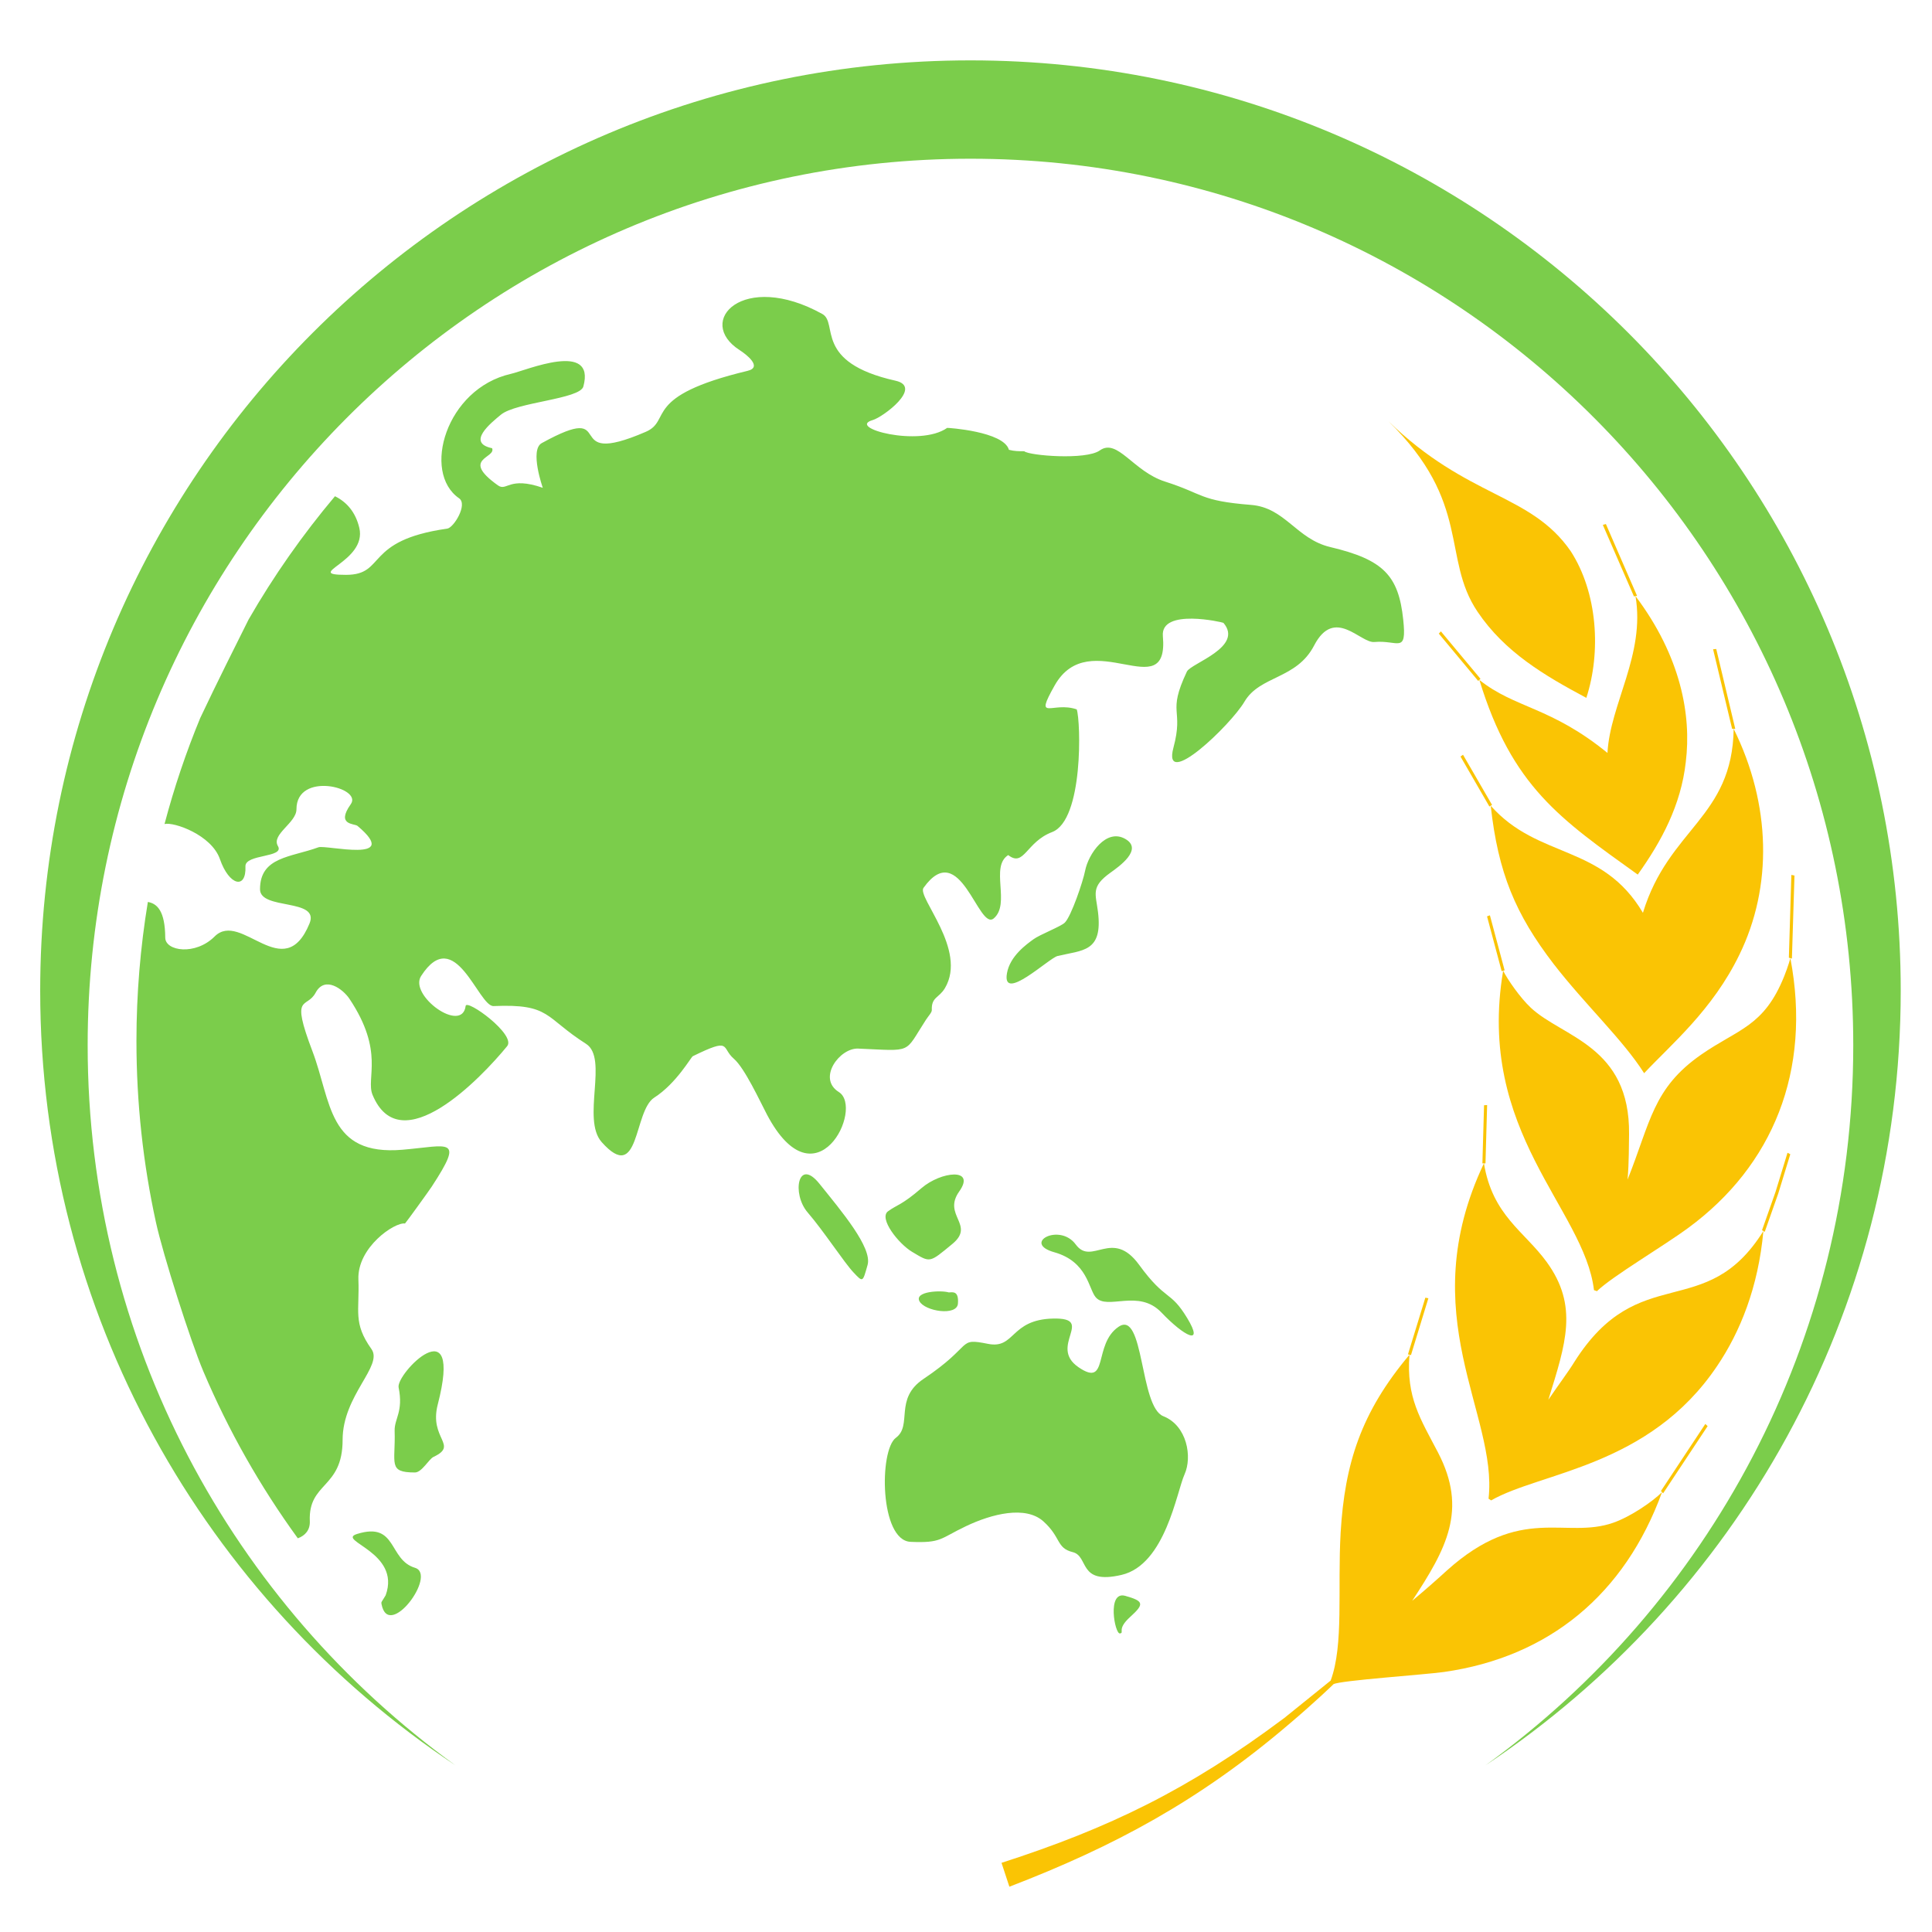
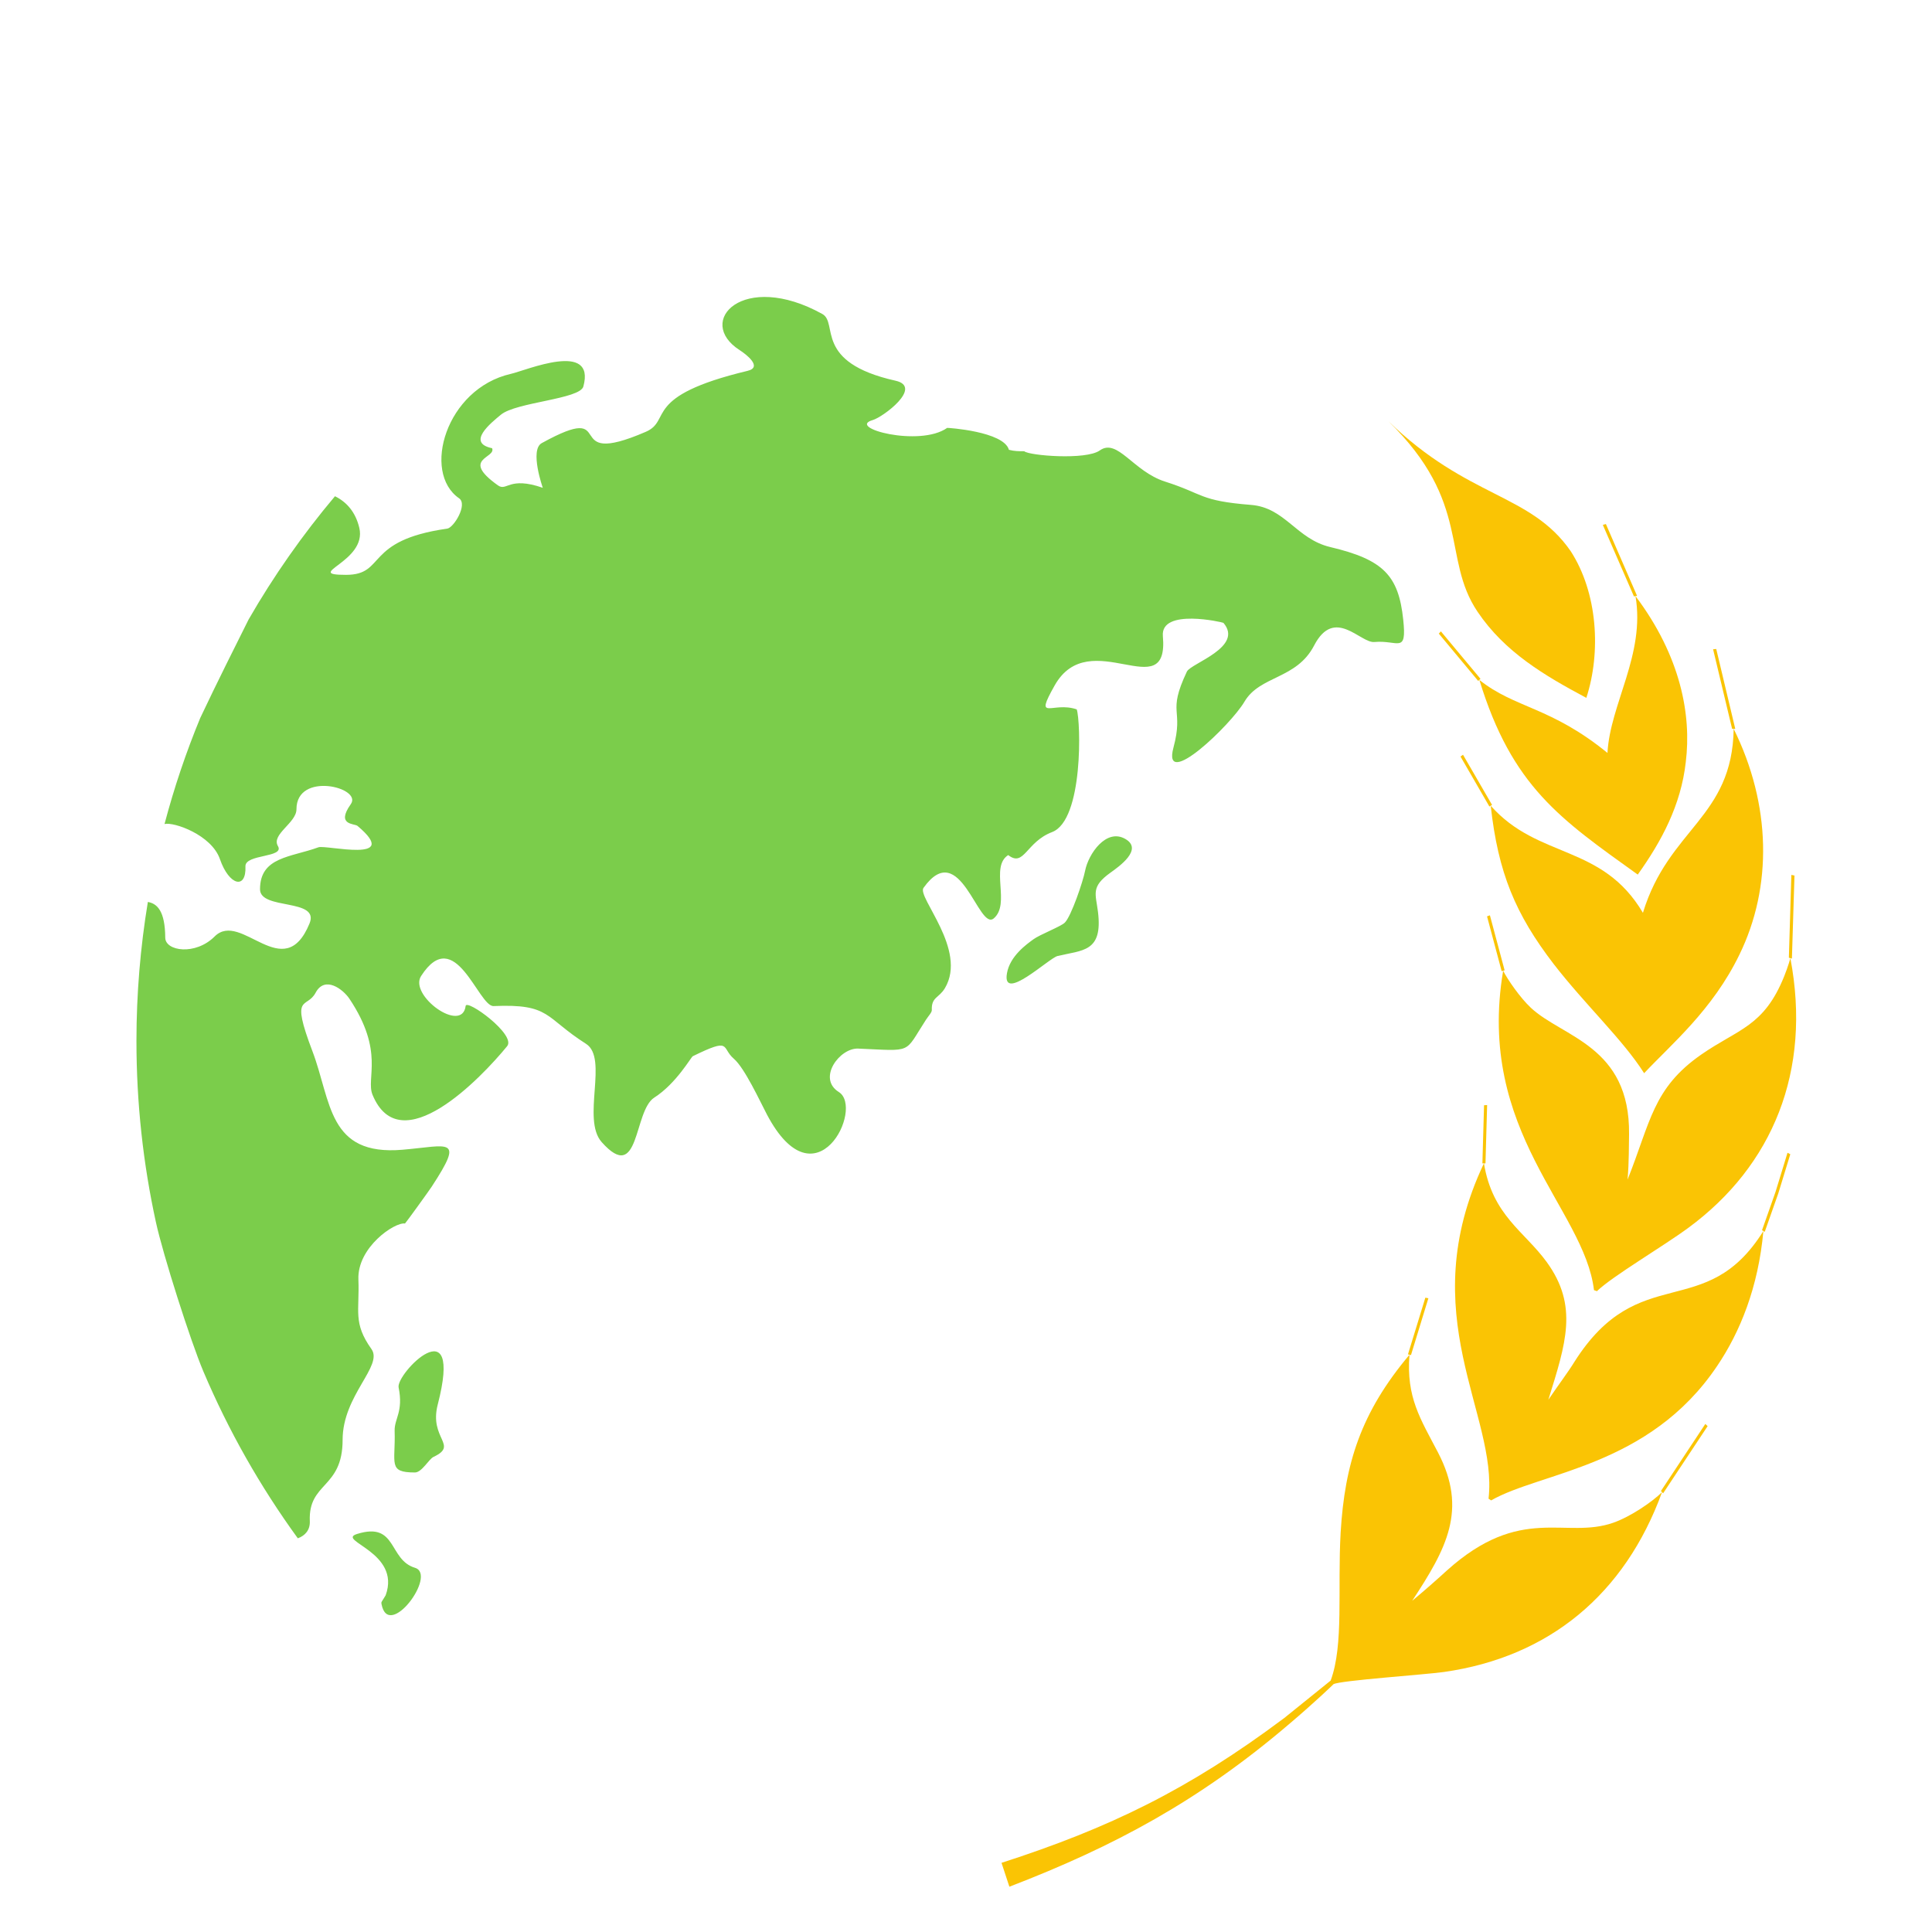
<svg xmlns="http://www.w3.org/2000/svg" width="128" height="128" viewBox="0 0 128 128" fill="none">
-   <path d="M125.928 65.63C125.928 87.051 114.999 105.916 98.413 116.961C113.171 106.299 122.783 88.903 122.783 69.252C122.783 36.814 96.598 10.516 64.296 10.516C31.994 10.516 5.808 36.814 5.808 69.252C5.808 88.901 15.417 106.295 30.174 116.959C13.592 105.913 2.663 87.049 2.663 65.63C2.663 31.594 30.258 4 64.296 4C98.334 4 125.928 31.593 125.928 65.63Z" fill="#7BCD4B" />
  <path d="M19.731 101.916C17.249 98.502 15.141 94.795 13.472 90.856C12.62 88.847 10.8 83.129 10.331 80.979C9.485 77.11 9.04 73.091 9.04 68.969C9.04 65.83 9.301 62.754 9.796 59.756C10.408 59.867 10.936 60.34 10.948 62.123C10.955 63.018 12.944 63.319 14.221 62.043C15.978 60.287 18.803 65.32 20.506 61.184C21.203 59.491 17.227 60.319 17.227 58.917C17.227 56.756 19.273 56.806 21.098 56.135C21.585 55.955 26.678 57.241 23.686 54.718C23.488 54.55 22.238 54.688 23.243 53.275C24.028 52.171 19.641 51.084 19.641 53.618C19.641 54.519 17.956 55.28 18.413 56.053C18.878 56.839 16.225 56.57 16.261 57.401C16.327 58.949 15.182 58.685 14.57 56.918C14.012 55.309 11.511 54.439 10.9 54.594C11.536 52.184 12.329 49.838 13.266 47.569C14.347 45.277 15.698 42.588 16.471 41.042C18.137 38.146 20.056 35.416 22.193 32.877C22.981 33.266 23.558 33.936 23.805 34.97C24.344 37.235 20.015 38.085 22.925 38.085C25.604 38.085 24.083 35.806 29.631 35.023C30.061 34.963 31.006 33.42 30.414 33.012C27.933 31.299 29.545 25.749 33.844 24.77C34.866 24.538 39.478 22.553 38.649 25.607C38.419 26.452 34.2 26.637 33.185 27.476C32.524 28.023 30.877 29.337 32.603 29.695C32.881 30.367 30.472 30.366 32.99 32.157C33.584 32.579 33.699 31.534 35.962 32.318C35.968 32.34 35.072 29.809 35.891 29.358C41.178 26.443 36.932 31.137 42.785 28.609C44.55 27.845 42.478 26.26 49.53 24.569C50.563 24.321 49.398 23.449 49.013 23.203C46.013 21.289 49.249 17.902 54.479 20.801C55.569 21.405 53.861 23.998 59.327 25.222C61.176 25.636 58.508 27.634 57.819 27.831C56.049 28.34 60.937 29.64 62.751 28.349C62.768 28.336 66.505 28.578 66.844 29.801C67.204 29.895 67.498 29.896 67.859 29.896C68.177 30.185 71.946 30.496 72.861 29.844C74.039 29.004 75.067 31.233 77.193 31.908C79.767 32.727 79.447 33.178 82.882 33.451C85.15 33.629 85.882 35.711 88.137 36.245C91.665 37.08 92.662 38.135 92.969 41.067C93.209 43.358 92.626 42.389 91.052 42.535C90.132 42.621 88.414 40.166 87.064 42.766C85.895 45.019 83.474 44.743 82.447 46.491C81.544 48.029 76.973 52.414 77.743 49.536C78.45 46.9 77.297 47.327 78.635 44.493C78.892 43.948 82.427 42.871 81.055 41.265C81.028 41.233 76.875 40.265 77.043 42.143C77.469 46.882 72.19 41.292 69.87 45.419C68.49 47.872 69.724 46.443 71.336 46.998C71.605 47.775 71.793 54.333 69.704 55.127C67.978 55.783 67.852 57.478 66.797 56.651C65.57 57.427 66.972 59.881 65.84 60.845C64.823 61.713 63.614 55.423 61.184 58.824C60.745 59.438 64.11 62.922 62.606 65.463C62.21 66.132 61.7 66.044 61.735 66.922C61.741 67.076 61.504 67.32 61.345 67.566C59.873 69.827 60.54 69.63 56.855 69.472C55.629 69.419 54.128 71.446 55.574 72.349C57.269 73.405 54.053 79.985 50.811 73.839C50.355 72.975 49.339 70.761 48.618 70.143C47.759 69.408 48.505 68.703 45.902 69.975C45.778 70.036 44.817 71.778 43.347 72.719C41.959 73.605 42.398 78.51 39.865 75.67C38.514 74.154 40.328 70.11 38.825 69.156C36.064 67.402 36.49 66.493 32.702 66.655C31.69 66.698 30.153 61.168 27.899 64.663C27.073 65.945 30.612 68.514 30.85 66.648C30.913 66.157 34.216 68.556 33.6 69.311C31.86 71.441 26.522 77.002 24.68 72.53C24.229 71.435 25.497 69.676 23.15 66.171C22.732 65.546 21.527 64.616 20.911 65.769C20.313 66.886 19.222 65.757 20.695 69.633C21.966 72.976 21.709 76.598 26.672 76.173C29.772 75.907 30.781 75.285 28.602 78.619C28.439 78.871 26.912 80.987 26.832 81.061C26.155 80.954 23.661 82.636 23.745 84.77C23.828 86.887 23.375 87.642 24.61 89.379C25.403 90.494 22.699 92.439 22.699 95.395C22.699 98.65 20.415 98.174 20.526 100.786C20.55 101.355 20.226 101.739 19.73 101.917L19.731 101.916ZM25.552 105.689C26.593 102.812 22.234 102.073 23.657 101.629C26.325 100.795 25.722 103.337 27.494 103.871C28.991 104.322 25.744 108.72 25.276 106.276C25.246 106.122 25.268 106.17 25.553 105.689L25.552 105.689ZM27.485 97.555C25.678 97.555 26.212 96.962 26.146 94.799C26.121 93.994 26.737 93.528 26.409 91.923C26.222 91.007 30.713 86.426 29.001 93.058C28.414 95.331 30.401 95.732 28.726 96.521C28.409 96.67 27.951 97.556 27.485 97.556L27.485 97.555ZM68.456 62.238C68.031 62.553 66.907 63.332 66.712 64.492C66.38 66.454 69.499 63.475 70.063 63.339C71.728 62.938 73.075 63.091 72.743 60.408C72.596 59.214 72.254 58.758 73.57 57.817C74.141 57.408 75.749 56.281 74.567 55.589C73.293 54.842 72.107 56.576 71.89 57.695C71.755 58.39 70.977 60.696 70.548 61.125C70.287 61.386 68.881 61.921 68.456 62.238H68.456Z" fill="#7BCD4B" />
  <path d="M110.187 98.935L110.115 98.858C107.645 105.637 102.626 109.777 95.675 110.772C94.4 110.953 88.783 111.333 88.349 111.581C88.349 111.581 87.218 112.69 85.401 114.23C79.46 119.3 73.805 122.337 66.874 125L66.353 123.418C73.484 121.115 78.754 118.567 85.091 113.818L88.159 111.343C89.04 108.969 88.606 105.298 88.821 101.53C89.096 96.969 90.161 93.582 93.382 89.755C93.155 92.578 94.112 94.008 95.268 96.224C97.255 100.033 95.829 102.605 93.561 106.058C94.462 105.306 95.334 104.533 95.841 104.066C100.77 99.623 103.709 102.005 106.888 100.883C108.036 100.479 109.466 99.503 110.114 98.859L110.042 98.783L112.981 94.342L113.136 94.483L110.187 98.935L110.187 98.935ZM104.061 36.513C101.4 32.673 97.247 33.031 91.968 27.892C97.534 33.311 95.486 36.955 97.89 40.528C99.69 43.203 102.324 44.755 105.099 46.235C106.086 43.202 105.848 39.272 104.061 36.513ZM97.934 45.113L95.325 41.98L95.463 41.83L98.087 44.975L97.934 45.113ZM108.459 39.474L108.356 39.493C111.366 43.492 112.069 47.392 111.688 50.482C111.369 53.359 110.061 55.765 108.505 57.944C103.381 54.266 100.178 52.123 98.011 45.045C100.364 46.931 102.741 46.815 106.499 49.884C106.669 46.652 109.015 43.362 108.356 39.494L108.253 39.514L106.192 34.776L106.394 34.718L108.459 39.475V39.474ZM98.676 53.434L96.762 50.123L96.928 50.003L98.853 53.329L98.764 53.381C101.905 56.938 106.138 55.894 108.848 60.476C110.555 54.876 114.767 54.187 114.861 48.288L114.756 48.286L113.496 43.013L113.706 42.998L114.966 48.29L114.861 48.288C117.344 53.308 117.441 58.746 115.241 63.248C113.459 66.921 110.718 69.194 108.928 71.103C107.526 68.887 105.024 66.568 102.934 63.867C100.403 60.567 99.255 57.834 98.764 53.382L98.676 53.435V53.434ZM99.488 64.341L98.52 60.712L98.71 60.641L99.685 64.286L99.488 64.341ZM101.423 66.767C100.72 66.111 99.892 64.913 99.587 64.314C97.784 75.014 104.969 80.08 105.605 85.474L105.799 85.544C106.851 84.534 110.175 82.587 111.869 81.338C117.435 77.237 120.039 70.967 118.617 63.482L118.517 63.453L118.682 57.965L118.889 58.006L118.719 63.511L118.617 63.482C118.617 63.482 118.481 63.996 118.204 64.69C116.863 68.019 115.172 68.162 112.727 69.857C109.489 72.102 109.352 74.361 107.83 78.15C107.932 76.986 107.915 75.824 107.93 75.148C107.996 69.281 103.523 68.733 101.423 66.767ZM98.213 77.075L98.322 73.225L98.526 73.212L98.417 77.076L98.315 77.075C98.884 80.532 100.989 81.573 102.467 83.603C104.593 86.523 103.739 89.009 102.582 92.738C103.236 91.773 103.941 90.832 104.297 90.245C108.591 83.441 112.993 87.701 116.829 81.559L116.739 81.504C116.739 81.504 117.187 80.234 117.633 78.966C118.03 77.669 118.427 76.374 118.427 76.374L118.612 76.471C118.612 76.471 118.213 77.771 117.815 79.07C117.367 80.342 116.918 81.615 116.918 81.615L116.829 81.559C116.489 85.297 115.283 88.255 113.763 90.503C109.257 97.203 102.072 97.52 98.791 99.406L98.62 99.291C99.256 93.701 93.547 87.14 98.314 77.075H98.212H98.213ZM93.282 89.728L94.433 85.975L94.634 86.013L93.48 89.781L93.282 89.728Z" fill="#FAC404" />
-   <path fill-rule="evenodd" clip-rule="evenodd" d="M74.197 108.219C73.862 108.276 73.32 105.381 74.551 105.729C75.783 106.078 75.826 106.266 74.885 107.118C73.943 107.971 74.533 108.164 74.197 108.22V108.219ZM62.86 85.626C62.36 85.471 60.565 85.548 60.917 86.212C61.269 86.874 63.403 87.216 63.466 86.365C63.528 85.513 63.136 85.614 62.86 85.626ZM61.184 91.358C59.217 92.674 60.472 94.432 59.356 95.255C58.237 96.078 58.278 102.061 60.328 102.151C62.378 102.241 62.271 101.936 63.993 101.117C65.714 100.296 67.948 99.733 69.129 100.796C70.31 101.859 69.973 102.56 71.069 102.832C72.167 103.103 71.4 105.02 74.306 104.341C77.213 103.662 77.958 98.828 78.479 97.68C78.999 96.532 78.653 94.451 77.072 93.827C75.492 93.202 75.811 86.748 74.108 87.903C72.404 89.059 73.487 91.977 71.452 90.581C69.416 89.185 72.619 87.293 69.769 87.358C66.92 87.424 67.262 89.391 65.465 89.035C63.367 88.618 64.587 89.08 61.183 91.358H61.184ZM58.837 80.249C59.431 79.814 59.741 79.848 61.044 78.722C62.349 77.597 64.677 77.353 63.55 78.939C62.423 80.525 64.636 81.145 63.097 82.414C61.556 83.683 61.655 83.67 60.429 82.938C59.528 82.4 58.199 80.715 58.836 80.249H58.837ZM56.554 84.31C55.928 83.648 54.579 81.568 53.511 80.33C52.441 79.092 52.864 76.646 54.295 78.432C55.727 80.218 57.806 82.659 57.479 83.808C57.153 84.957 57.18 84.972 56.554 84.31ZM69.849 82.965C67.688 82.354 70.204 80.995 71.271 82.45C72.337 83.905 73.681 81.343 75.468 83.795C77.254 86.246 77.517 85.444 78.658 87.331C79.799 89.218 78.466 88.55 76.946 86.955C75.425 85.36 73.361 86.836 72.596 85.949C72.118 85.395 72.057 83.588 69.85 82.965H69.849Z" fill="#7BCD4B" />
</svg>